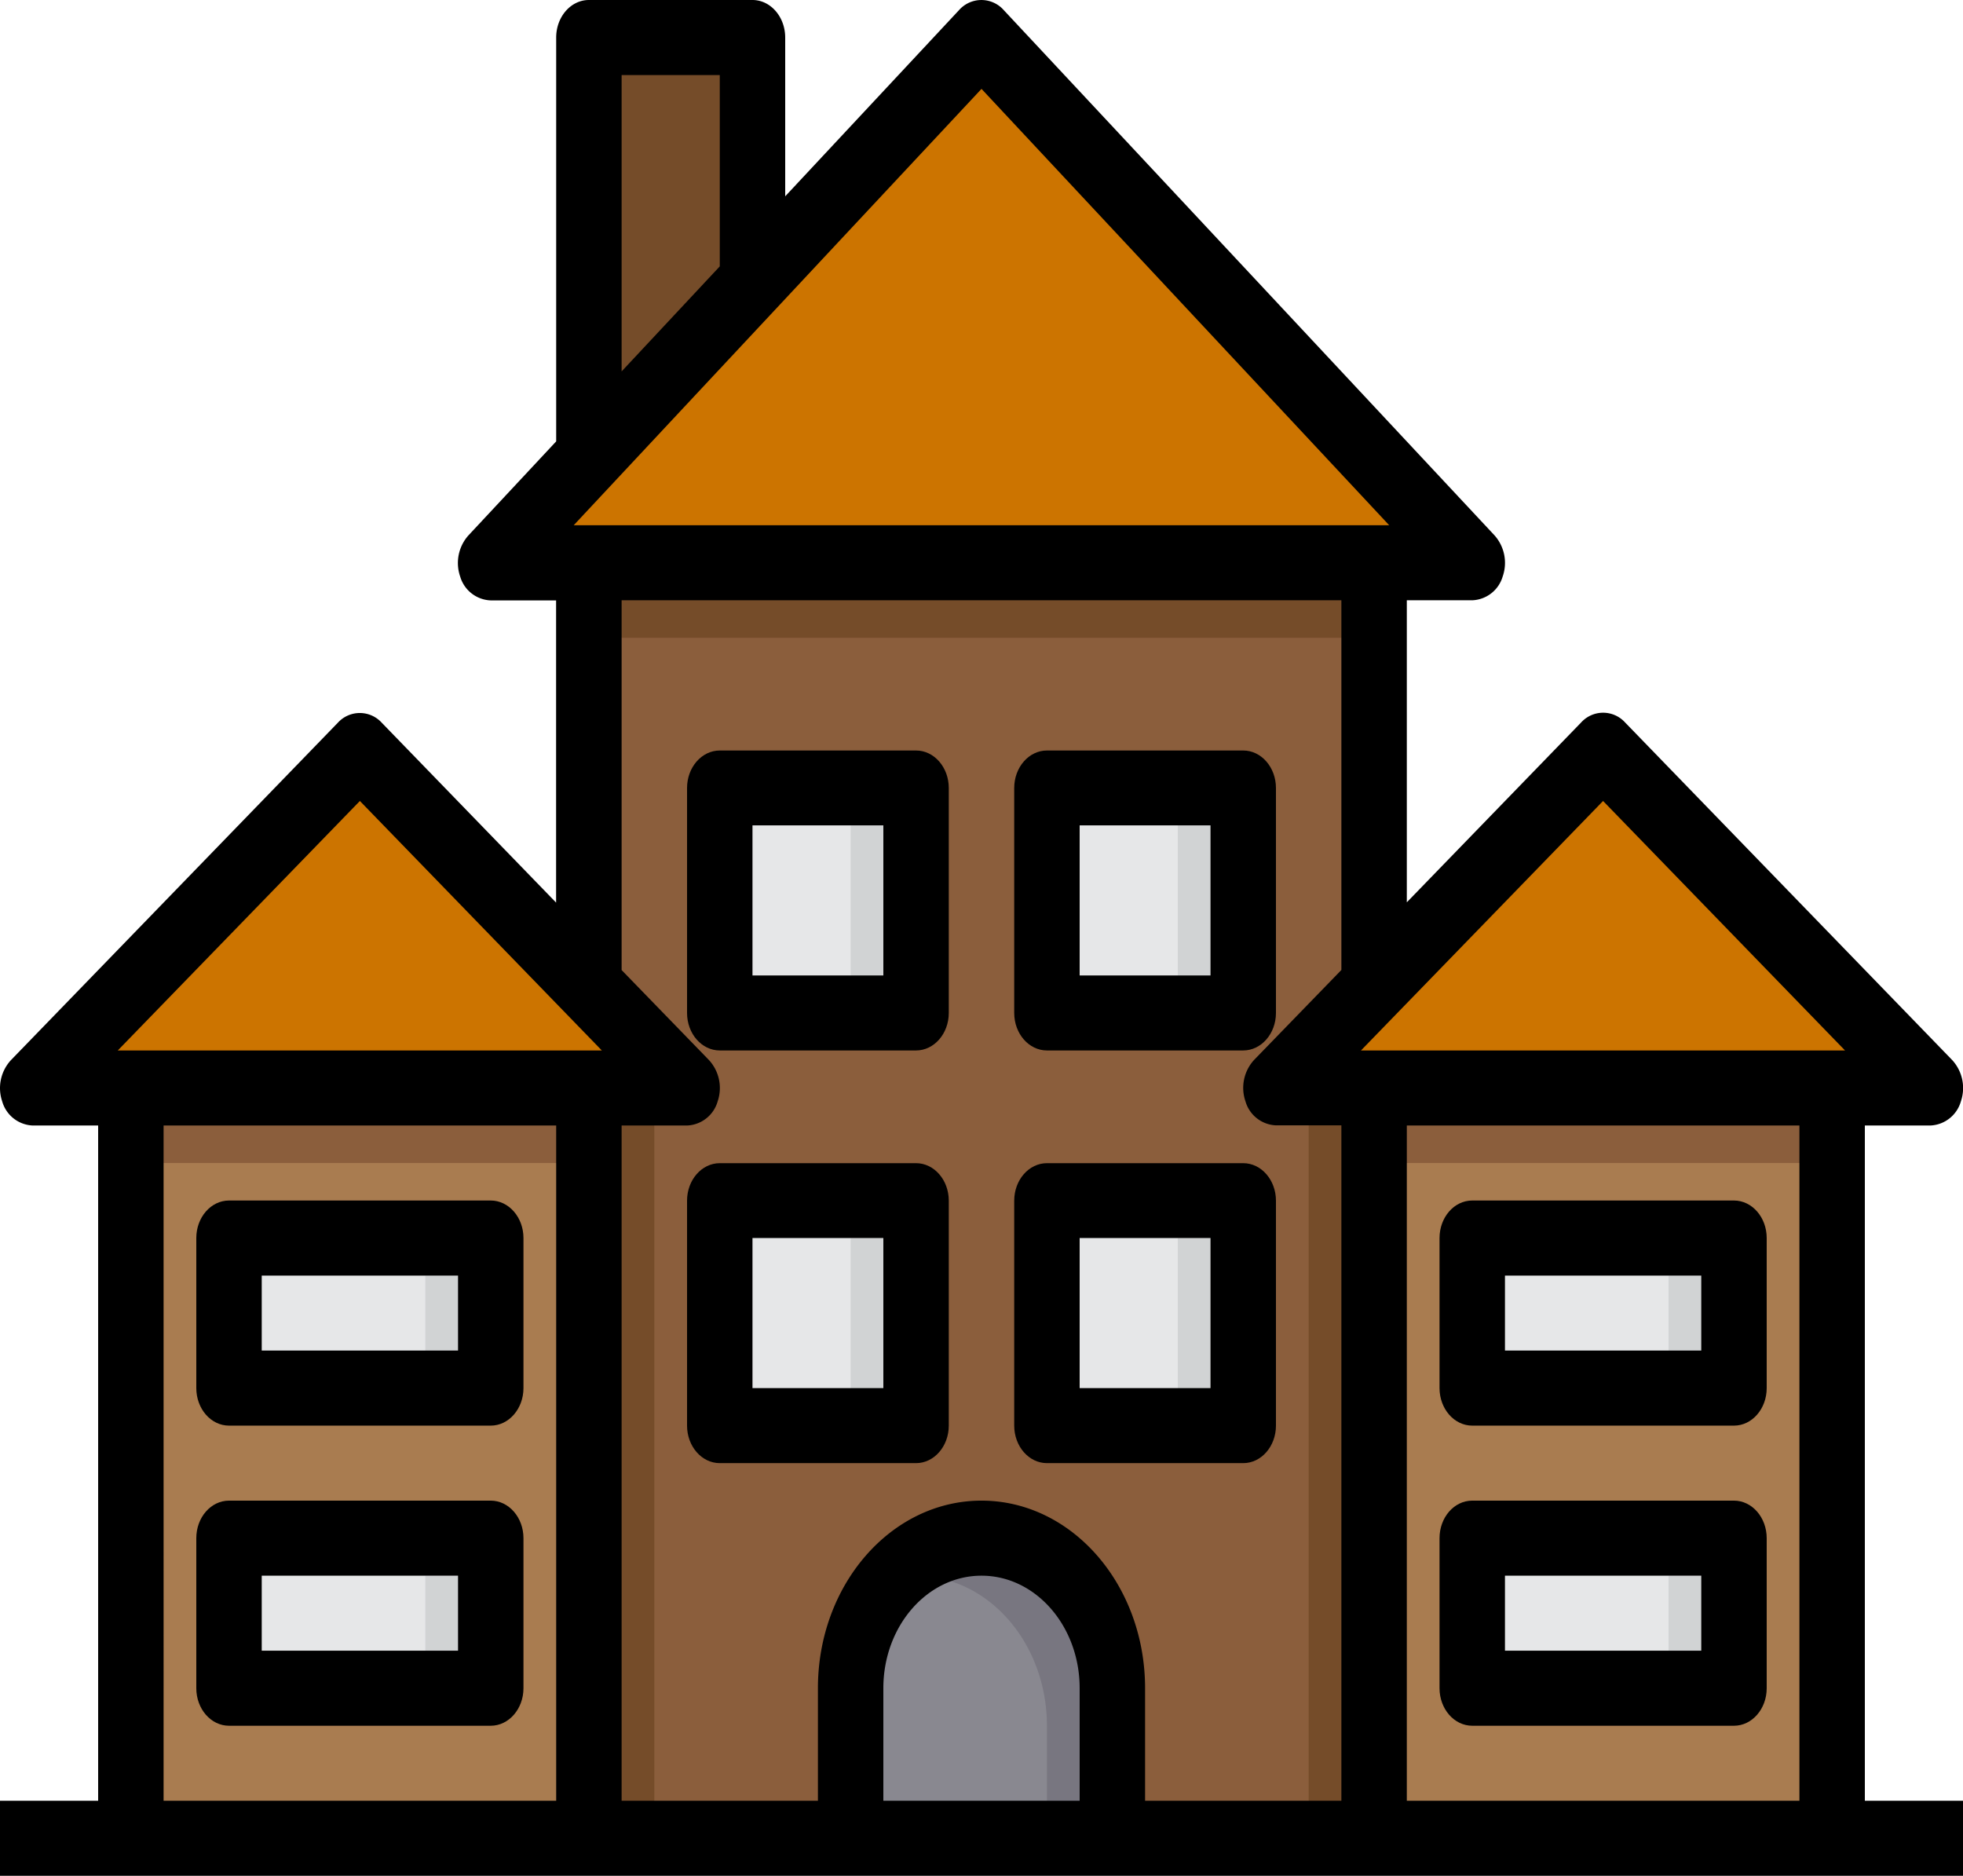
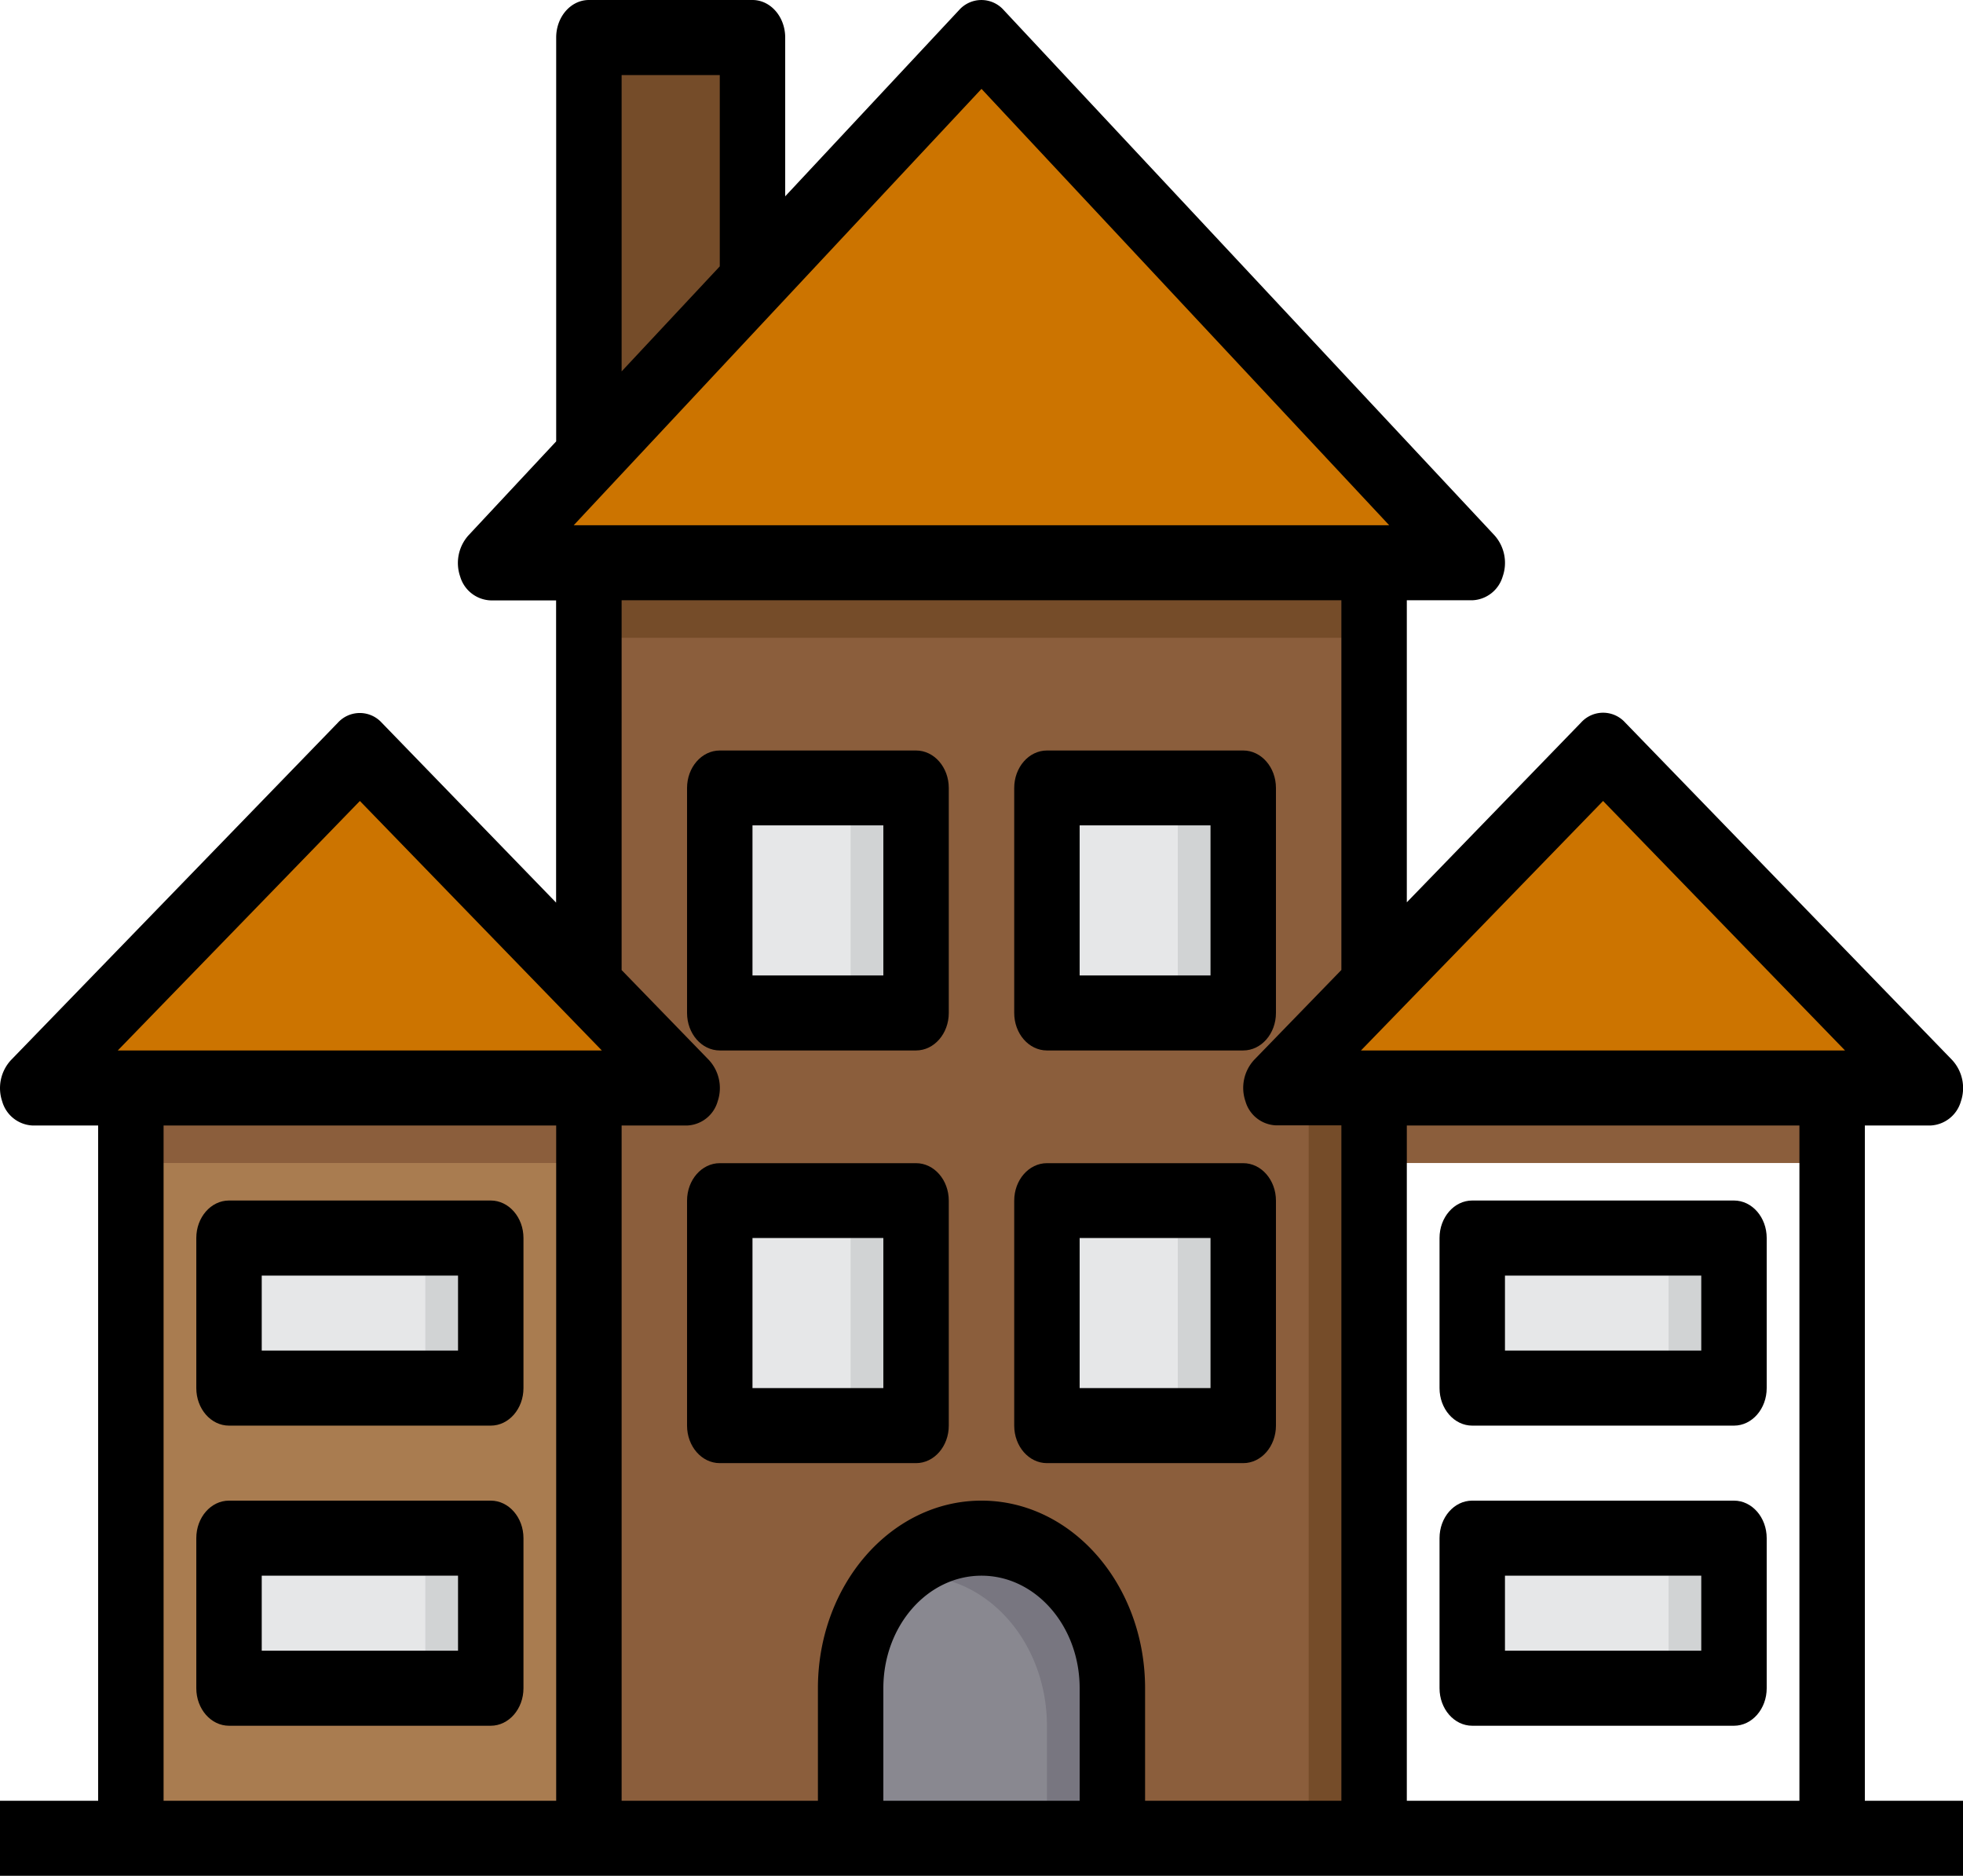
<svg xmlns="http://www.w3.org/2000/svg" viewBox="0 0 480 458.64">
  <defs>
    <style>.a{fill:#a97c50;}.b{fill:#8b5e3c;}.c{fill:#754c29;}.d{fill:#898890;}.e{fill:#787680;}.f{fill:#e6e7e8;}.g{fill:#cc7400;}.h{fill:#d1d3d4;}</style>
  </defs>
  <title>39</title>
-   <path class="a" d="M448,461.47H336V278H448Z" transform="translate(0 -12)" />
  <path class="b" d="M336,461.47H144V149.6H336Z" transform="translate(0 -12)" />
  <path class="a" d="M144,461.47H32V278H144Z" transform="translate(0 -12)" />
  <path class="c" d="M184,21.18V81.07l-40,42.84V21.18Z" transform="translate(0 -12)" />
  <path class="d" d="M240,388.09c17.67,0,32,16.42,32,36.69v36.69H208V424.78C208,404.51,222.32,388.09,240,388.09Z" transform="translate(0 -12)" />
  <path class="e" d="M252.78,391.17c11.66,5.83,19.2,19,19.21,33.61v36.69H256V434c0-20.26-14.33-36.69-32-36.69a23.89,23.89,0,0,0-5.76.64C227.56,388,241.12,385.34,252.78,391.17Z" transform="translate(0 -12)" />
  <path class="f" d="M120,424.78H56V388.09h64Z" transform="translate(0 -12)" />
  <path class="f" d="M120,351.39H56V314.7h64Z" transform="translate(0 -12)" />
  <path class="f" d="M224,360.57H176v-55h48Z" transform="translate(0 -12)" />
  <path class="f" d="M224,259.67H176v-55h48Z" transform="translate(0 -12)" />
  <path class="f" d="M304,360.57H256v-55h48Z" transform="translate(0 -12)" />
  <path class="f" d="M304,259.67H256v-55h48Z" transform="translate(0 -12)" />
  <path class="f" d="M424,424.78H360V388.09h64Z" transform="translate(0 -12)" />
  <path class="f" d="M424,351.39H360V314.7h64Z" transform="translate(0 -12)" />
  <path class="g" d="M168,278H8l80-82.55,56,57.79Z" transform="translate(0 -12)" />
  <path class="g" d="M392,195.46,472,278H312l24-24.76Z" transform="translate(0 -12)" />
  <path class="g" d="M120,149.6l24-25.69,40-42.84,56-59.89L360,149.6H120Z" transform="translate(0 -12)" />
  <path class="c" d="M336,167.94H144V149.6H336Z" transform="translate(0 -12)" />
  <path class="b" d="M448,296.36H336V278H448Z" transform="translate(0 -12)" />
  <path class="b" d="M144,296.36H32V278H144Z" transform="translate(0 -12)" />
  <path class="h" d="M304,360.57H288v-55h16Z" transform="translate(0 -12)" />
  <path class="h" d="M304,259.67H288v-55h16Z" transform="translate(0 -12)" />
  <path class="h" d="M224,259.67H208v-55h16Z" transform="translate(0 -12)" />
  <path class="h" d="M224,360.57H208v-55h16Z" transform="translate(0 -12)" />
  <path class="h" d="M304,213.8H256v-9.17h48Z" transform="translate(0 -12)" />
  <path class="h" d="M224,213.8H176v-9.17h48Z" transform="translate(0 -12)" />
  <path class="h" d="M304,314.7H256v-9.17h48Z" transform="translate(0 -12)" />
  <path class="h" d="M224,314.7H176v-9.17h48Z" transform="translate(0 -12)" />
  <path class="h" d="M424,351.39H408V314.7h16Z" transform="translate(0 -12)" />
  <path class="h" d="M424,424.78H408V388.09h16Z" transform="translate(0 -12)" />
  <path class="h" d="M424,323.88H360V314.7h64Z" transform="translate(0 -12)" />
  <path class="h" d="M424,397.26H360v-9.17h64Z" transform="translate(0 -12)" />
  <path class="h" d="M120,351.39H104V314.7h16Z" transform="translate(0 -12)" />
  <path class="h" d="M120,424.78H104V388.09h16Z" transform="translate(0 -12)" />
  <path class="h" d="M120,323.88H56V314.7h64Z" transform="translate(0 -12)" />
  <path class="h" d="M120,397.26H56v-9.17h64Z" transform="translate(0 -12)" />
  <path class="c" d="M336,461.47H320V278h16Z" transform="translate(0 -12)" />
-   <path class="c" d="M160,461.47H144V278h16Z" transform="translate(0 -12)" />
+   <path class="c" d="M160,461.47H144h16Z" transform="translate(0 -12)" />
  <path d="M304,369.74c4.42,0,8-4.11,8-9.17v-55c0-5.06-3.58-9.17-8-9.17H256c-4.42,0-8,4.11-8,9.17v55c0,5.06,3.58,9.17,8,9.17Zm-8-18.35H264V314.7h32Z" transform="translate(0 -12)" />
  <path d="M232,360.57v-55c0-5.06-3.58-9.17-8-9.17H176c-4.42,0-8,4.11-8,9.17v55c0,5.06,3.58,9.17,8,9.17h48C228.41,369.74,232,365.63,232,360.57Zm-16-9.18H184V314.7h32Z" transform="translate(0 -12)" />
  <path d="M304,268.84c4.42,0,8-4.11,8-9.17v-55c0-5.06-3.58-9.17-8-9.17H256c-4.42,0-8,4.11-8,9.17v55c0,5.06,3.58,9.17,8,9.17Zm-8-18.34H264V213.8h32Z" transform="translate(0 -12)" />
  <path d="M232,259.67v-55c0-5.06-3.58-9.17-8-9.17H176c-4.42,0-8,4.11-8,9.17v55c0,5.06,3.58,9.17,8,9.17h48C228.41,268.84,232,264.73,232,259.67Zm-16-9.17H184V213.8h32Z" transform="translate(0 -12)" />
  <path d="M48,314.7v36.69c0,5.07,3.58,9.18,8,9.18h64c4.41,0,8-4.11,8-9.18V314.7c0-5.06-3.59-9.17-8-9.17H56C51.58,305.53,48,309.64,48,314.7Zm16,9.18h48v18.34H64Z" transform="translate(0 -12)" />
  <path d="M48,388.09v36.69c0,5.06,3.58,9.17,8,9.17h64c4.41,0,8-4.11,8-9.17V388.09c0-5.07-3.59-9.18-8-9.18H56C51.58,378.91,48,383,48,388.09Zm16,9.17h48V415.6H64Z" transform="translate(0 -12)" />
  <path d="M352,314.7v36.69c0,5.07,3.58,9.18,8,9.18h64c4.42,0,8-4.11,8-9.18V314.7c0-5.06-3.58-9.17-8-9.17H360C355.57,305.53,352,309.64,352,314.7Zm16,9.18h48v18.34H368Z" transform="translate(0 -12)" />
  <path d="M352,388.09v36.69c0,5.06,3.58,9.17,8,9.17h64c4.42,0,8-4.11,8-9.17V388.09c0-5.07-3.58-9.18-8-9.18H360C355.57,378.91,352,383,352,388.09Zm16,9.17h48V415.6H368Z" transform="translate(0 -12)" />
  <path d="M0,452.29v18.35H480V452.29H456V287.19h16a8.12,8.12,0,0,0,7.48-5.89,10.11,10.11,0,0,0-2.13-10.12l-80-82.56a7.25,7.25,0,0,0-10.7,0l-42.65,44V158.77h16a8.09,8.09,0,0,0,7.44-5.81,10.11,10.11,0,0,0-2-10.07l-120-128.42a7.29,7.29,0,0,0-10.93,0L192,60V21.18c0-5.07-3.58-9.18-8-9.18H144c-4.42,0-8,4.11-8,9.18v98.74l-21.47,23a10.13,10.13,0,0,0-2,10.07,8.1,8.1,0,0,0,7.45,5.81h16v73.89l-42.65-44a7.25,7.25,0,0,0-10.7,0l-80,82.56A10.1,10.1,0,0,0,.54,281.3,8.11,8.11,0,0,0,8,287.19H24v165.1ZM147.16,268.84H28.8l59.2-61ZM176,77.13l-24,25.68V30.35h24Zm163.69,63.29H140.29L240,33.73ZM451.15,268.84H332.79l59.2-61ZM440,452.29H344V287.19h96Zm-112,0H280V424.78c0-25.33-17.91-45.87-40-45.87s-40,20.54-40,45.87v27.51H152V287.19h16a8.12,8.12,0,0,0,7.48-5.89,10.11,10.11,0,0,0-2.13-10.12l-21.35-22V158.77H328v90.39l-21.35,22a10.1,10.1,0,0,0-2.11,10.1,8.11,8.11,0,0,0,7.46,5.89h16Zm-112,0V424.78c0-15.2,10.75-27.52,24-27.52s24,12.32,24,27.52v27.51Zm-176,0V287.19h96v165.1Z" transform="translate(0 -12)" />
</svg>